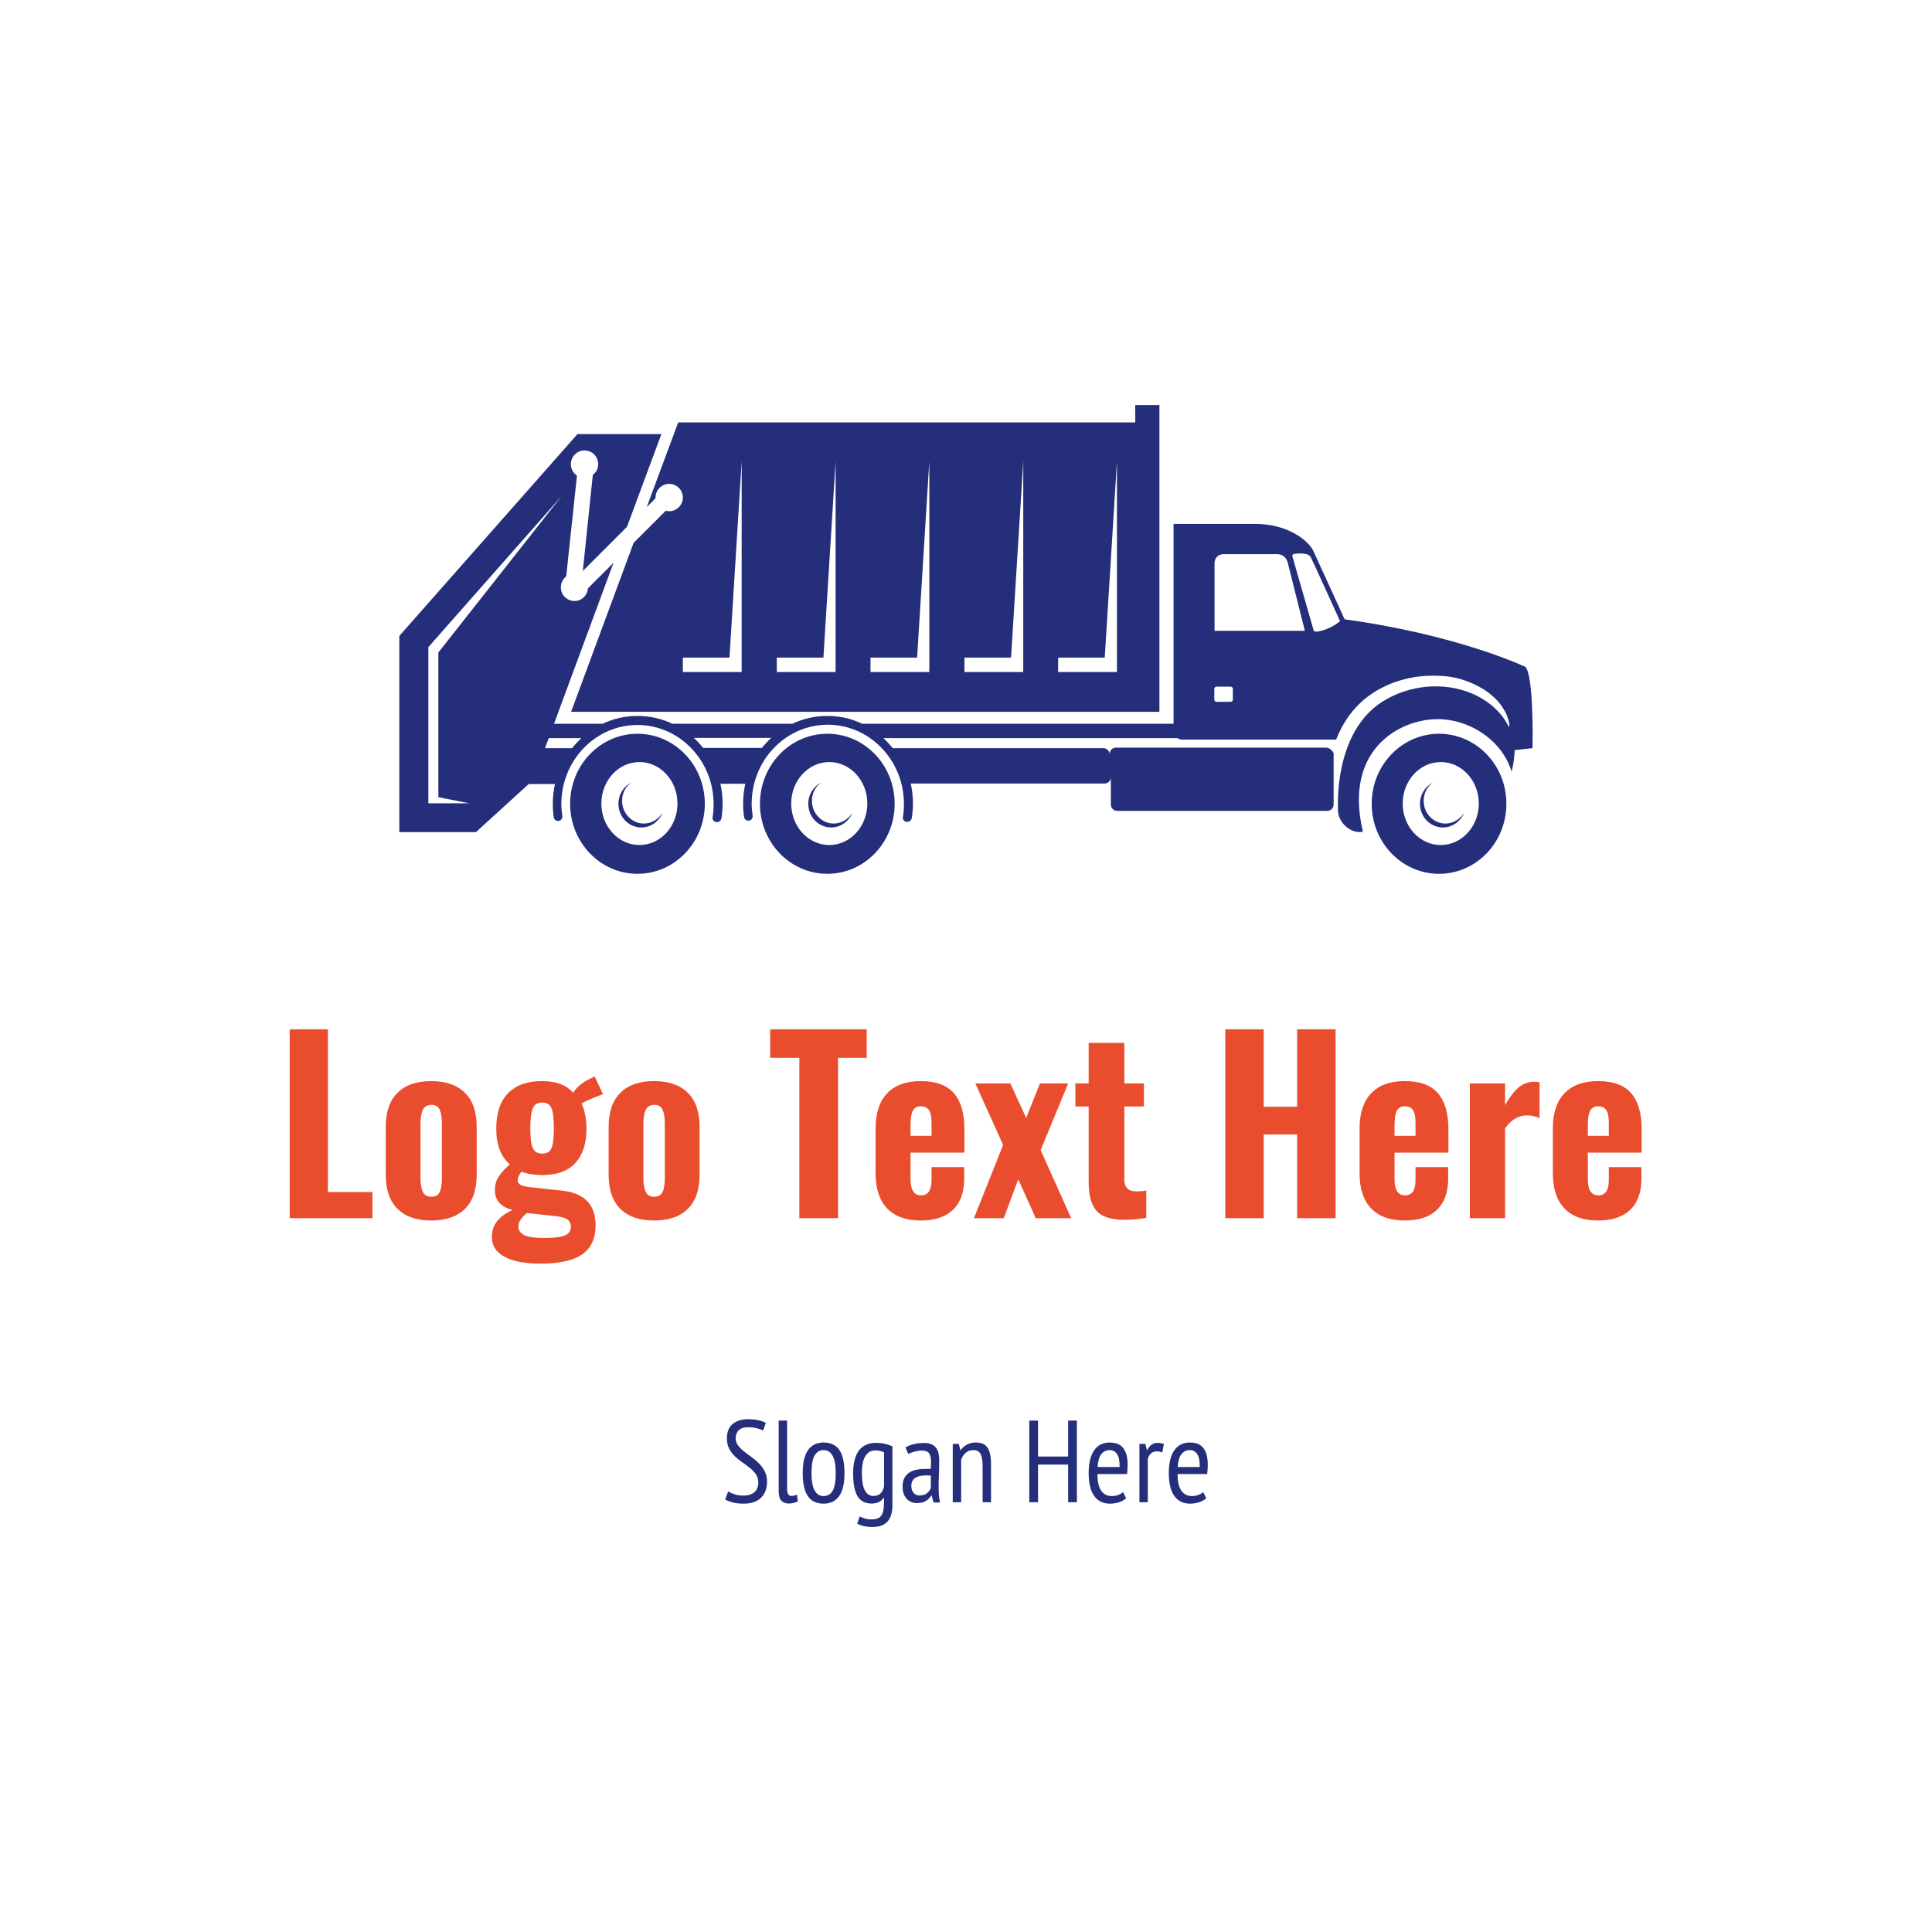
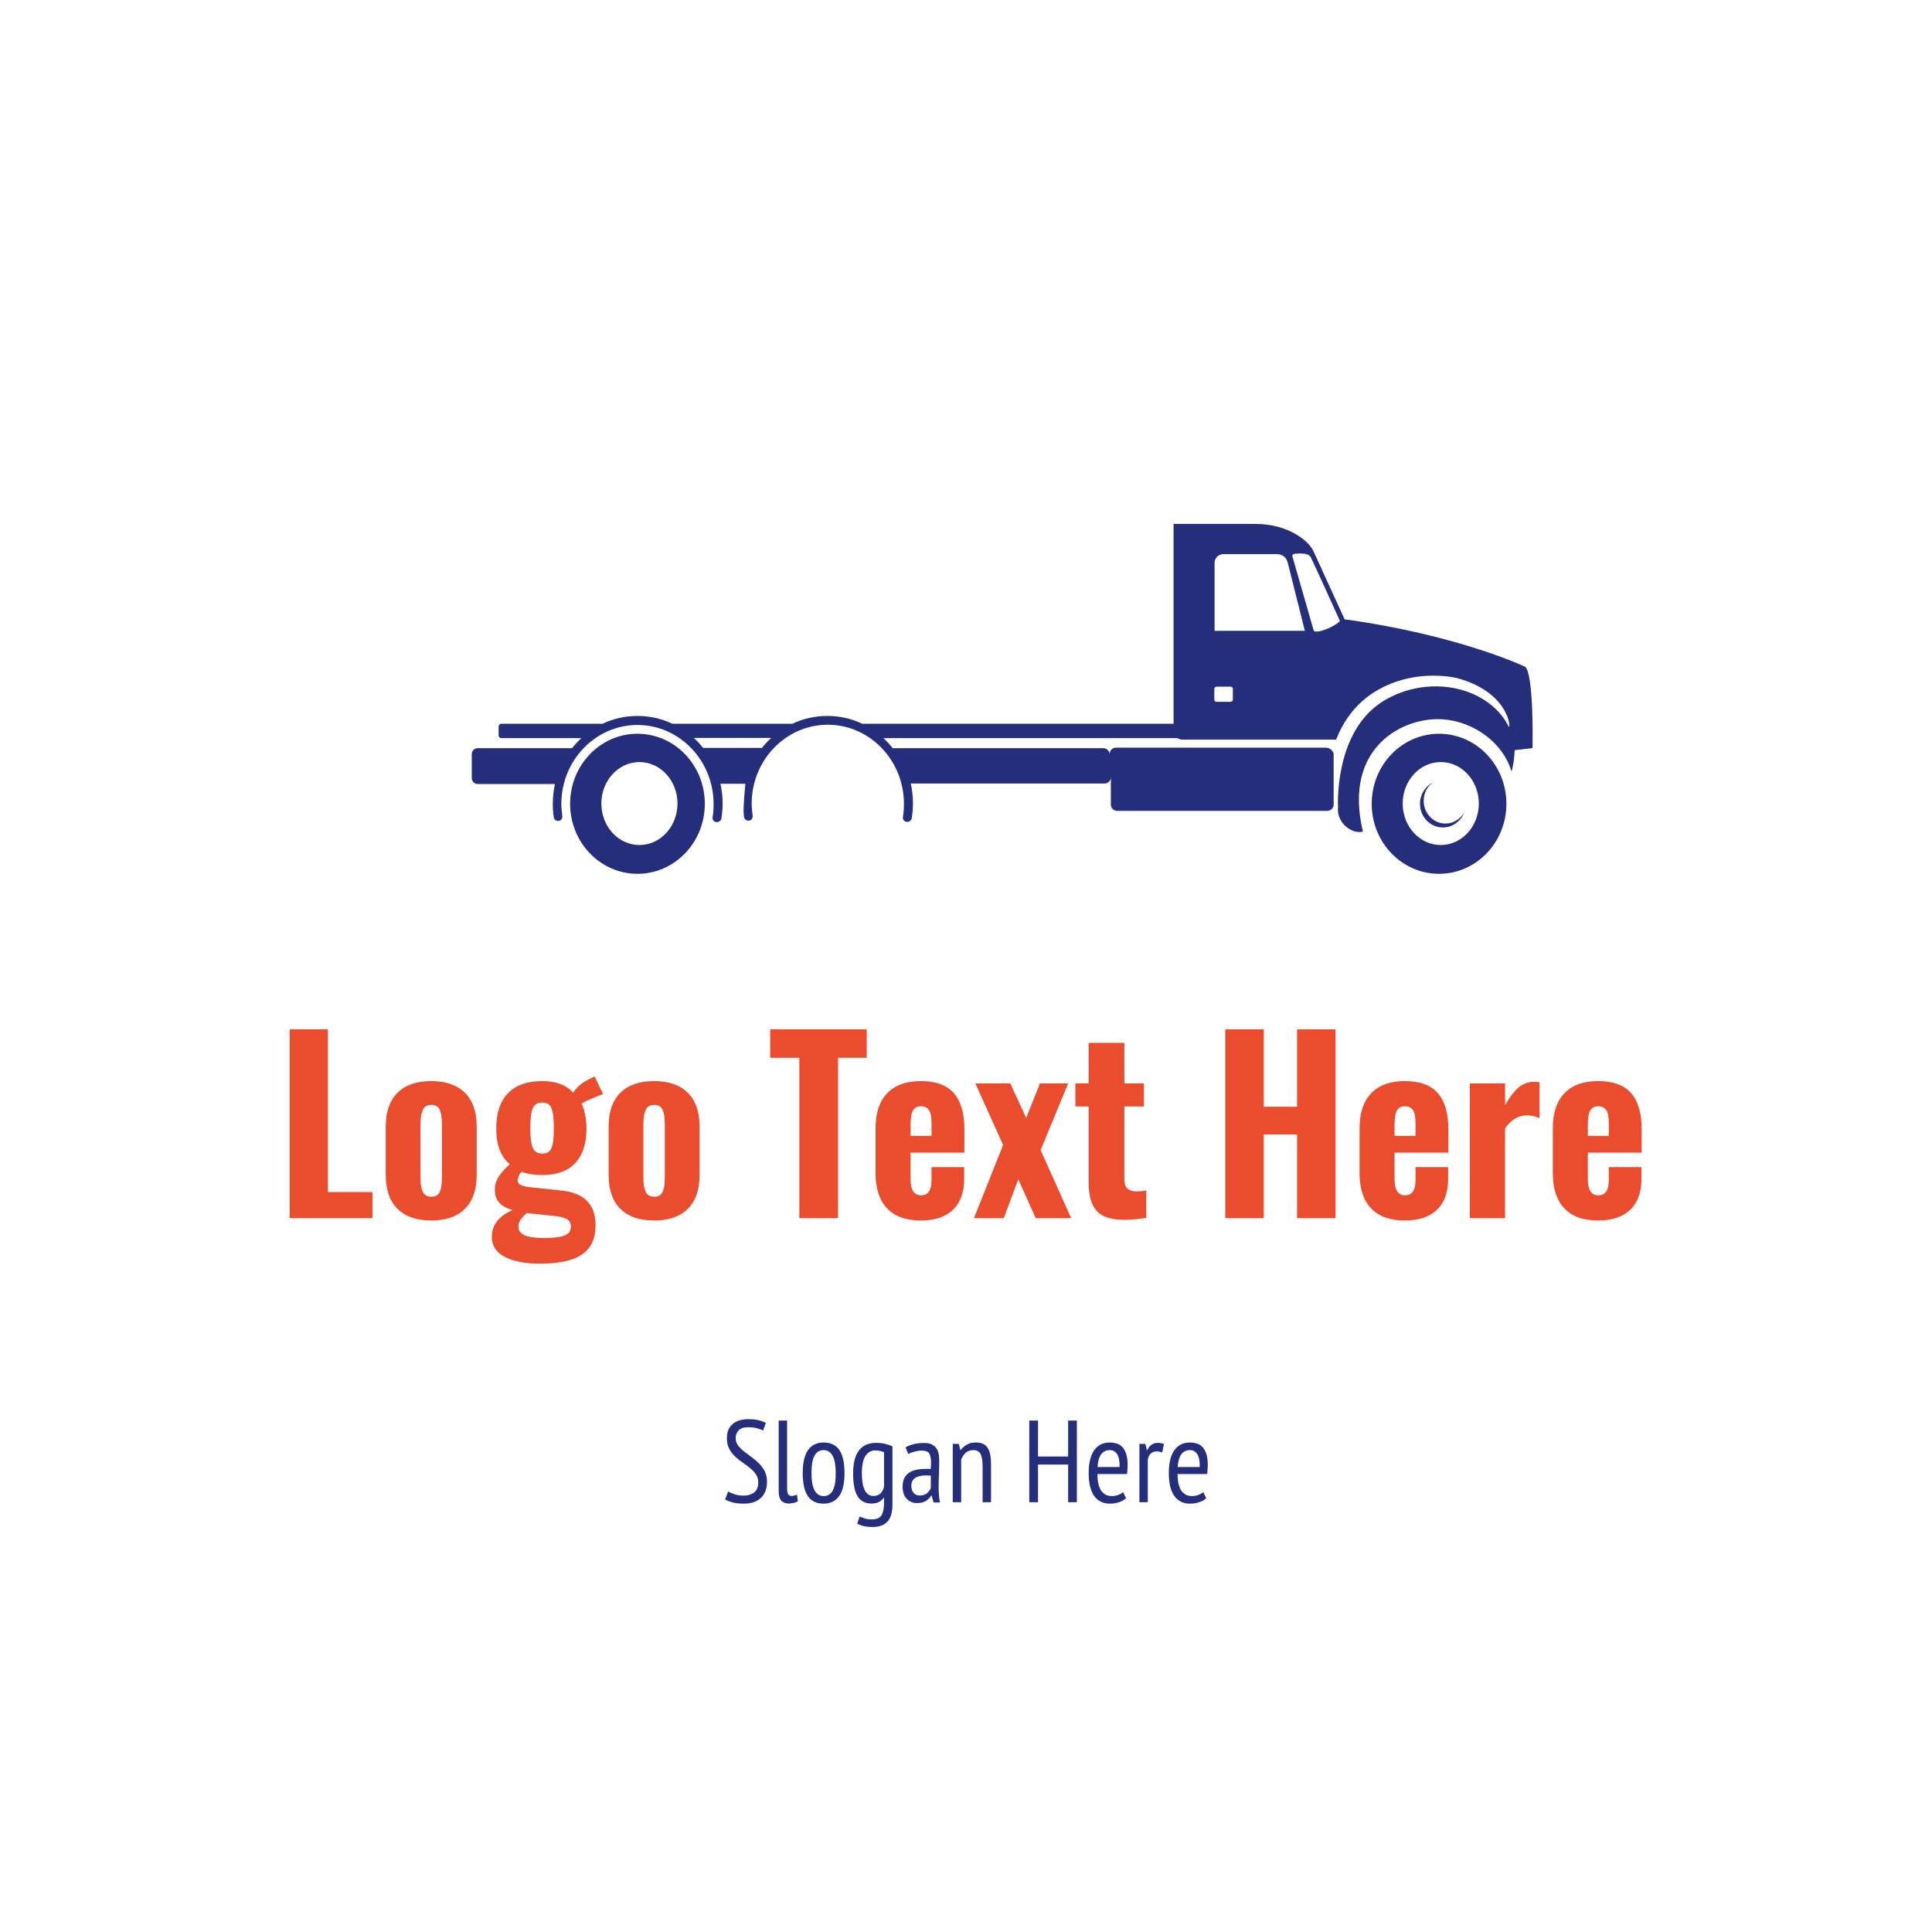
<svg xmlns="http://www.w3.org/2000/svg" width="1000" height="1000" viewBox="0 0 1000 1000">
  <defs />
  <path fill="#ffffff" d="M 0 0 L 1000 0 L 1000 1000 L 0 1000 Z" />
  <path fill="#252e7a" transform="matrix(1.263 0 0 1.263 -0.107 -40.507)" d="M 589.831 332.778 C 574.631 332.778 562.231 345.578 562.231 361.478 C 562.231 377.378 574.631 390.178 589.831 390.178 C 605.031 390.178 617.431 377.378 617.431 361.478 C 617.431 345.578 605.031 332.778 589.831 332.778 Z M 590.531 378.378 C 581.931 378.378 574.931 370.778 574.931 361.378 C 574.931 351.978 581.931 344.378 590.531 344.378 C 599.131 344.378 606.131 351.978 606.131 361.378 C 606.131 370.778 599.131 378.378 590.531 378.378 Z" />
  <path fill="#252e7a" transform="matrix(1.263 0 0 1.263 -0.107 -40.507)" d="M 592.431 369.578 C 587.531 369.578 583.531 365.378 583.531 360.278 C 583.531 357.078 585.031 354.278 587.431 352.678 C 584.231 354.278 582.031 357.578 582.031 361.478 C 582.031 366.878 586.231 371.178 591.431 371.178 C 595.331 371.178 598.631 368.678 600.131 365.178 C 598.431 367.778 595.631 369.578 592.431 369.578 Z" />
  <path fill="#252e7a" transform="matrix(1.263 0 0 1.263 -0.107 -40.507)" d="M 261.331 332.778 C 246.131 332.778 233.731 345.578 233.731 361.478 C 233.731 377.378 246.131 390.178 261.331 390.178 C 276.531 390.178 288.931 377.378 288.931 361.478 C 288.931 345.578 276.531 332.778 261.331 332.778 Z M 262.131 378.378 C 253.531 378.378 246.531 370.778 246.531 361.378 C 246.531 351.978 253.531 344.378 262.131 344.378 C 270.731 344.378 277.731 351.978 277.731 361.378 C 277.731 370.778 270.731 378.378 262.131 378.378 Z" />
-   <path fill="#252e7a" transform="matrix(1.263 0 0 1.263 -0.107 -40.507)" d="M 263.931 369.578 C 259.031 369.578 255.031 365.378 255.031 360.278 C 255.031 357.078 256.531 354.278 258.931 352.678 C 255.731 354.278 253.531 357.578 253.531 361.478 C 253.531 366.878 257.731 371.178 262.931 371.178 C 266.831 371.178 270.131 368.678 271.631 365.178 C 269.931 367.778 267.131 369.578 263.931 369.578 Z" />
-   <path fill="#252e7a" transform="matrix(1.263 0 0 1.263 -0.107 -40.507)" d="M 543.531 338.478 L 457.431 338.478 C 456.031 338.478 454.831 339.578 454.831 341.078 L 454.831 341.278 C 454.831 339.878 453.731 338.678 452.231 338.678 L 365.931 338.678 C 364.731 337.178 363.531 335.878 362.131 334.578 L 485.931 334.578 C 486.531 334.578 487.031 334.078 487.031 333.478 L 487.031 329.778 C 487.031 329.178 486.531 328.678 485.931 328.678 L 353.431 328.678 C 349.031 326.578 344.231 325.478 339.131 325.478 C 334.031 325.478 329.231 326.578 324.831 328.678 L 275.631 328.678 C 271.231 326.578 266.431 325.478 261.331 325.478 C 256.231 325.478 251.431 326.578 247.031 328.678 L 205.531 328.678 C 204.931 328.678 204.431 329.178 204.431 329.778 L 204.431 333.478 C 204.431 334.078 204.931 334.578 205.531 334.578 L 238.331 334.578 C 236.931 335.878 235.731 337.178 234.531 338.678 L 195.831 338.678 C 194.531 338.678 193.431 339.778 193.431 341.078 L 193.431 350.978 C 193.431 352.278 194.531 353.378 195.831 353.378 L 227.531 353.378 C 226.931 355.978 226.631 358.778 226.631 361.578 C 226.631 363.378 226.731 365.278 227.031 366.978 C 227.131 367.978 228.031 368.578 229.031 368.478 C 230.031 368.378 230.631 367.478 230.531 366.478 C 230.331 364.878 230.131 363.178 230.131 361.578 C 230.131 343.678 244.131 329.178 261.331 329.178 C 278.531 329.178 292.531 343.778 292.531 361.578 C 292.531 363.378 292.431 365.178 292.131 366.978 C 291.931 367.978 292.631 368.878 293.631 368.978 C 293.731 368.978 293.831 368.978 293.931 368.978 C 294.831 368.978 295.531 368.378 295.731 367.478 C 296.031 365.478 296.231 363.478 296.231 361.478 C 296.231 358.678 295.931 355.978 295.331 353.278 L 305.531 353.278 C 304.931 355.878 304.631 358.678 304.631 361.478 C 304.631 363.278 304.731 365.178 305.031 366.878 C 305.131 367.878 306.031 368.478 307.031 368.378 C 308.031 368.278 308.631 367.378 308.531 366.378 C 308.331 364.778 308.131 363.078 308.131 361.478 C 308.131 343.578 322.131 329.078 339.331 329.078 C 356.531 329.078 370.531 343.678 370.531 361.478 C 370.531 363.278 370.431 365.078 370.131 366.878 C 369.931 367.878 370.631 368.778 371.631 368.878 C 371.731 368.878 371.831 368.878 371.931 368.878 C 372.831 368.878 373.531 368.278 373.731 367.378 C 374.031 365.378 374.231 363.378 374.231 361.378 C 374.231 358.578 373.931 355.878 373.331 353.178 L 452.731 353.178 C 454.131 353.178 455.331 352.078 455.331 350.578 L 455.331 361.778 C 455.331 363.178 456.431 364.378 457.931 364.378 L 544.031 364.378 C 545.431 364.378 546.631 363.278 546.631 361.778 L 546.631 340.778 C 546.131 339.578 544.931 338.478 543.531 338.478 Z M 312.331 338.578 L 288.231 338.578 C 287.031 337.078 285.831 335.778 284.431 334.478 L 316.131 334.478 C 314.731 335.778 313.431 337.178 312.331 338.578 Z" />
-   <path fill="#252e7a" transform="matrix(1.263 0 0 1.263 -0.107 -40.507)" d="M 339.131 332.778 C 323.931 332.778 311.531 345.578 311.531 361.478 C 311.531 377.378 323.931 390.178 339.131 390.178 C 354.331 390.178 366.731 377.378 366.731 361.478 C 366.731 345.578 354.431 332.778 339.131 332.778 Z M 339.931 378.378 C 331.331 378.378 324.331 370.778 324.331 361.378 C 324.331 351.978 331.331 344.378 339.931 344.378 C 348.531 344.378 355.531 351.978 355.531 361.378 C 355.531 370.778 348.531 378.378 339.931 378.378 Z" />
-   <path fill="#252e7a" transform="matrix(1.263 0 0 1.263 -0.107 -40.507)" d="M 341.731 369.578 C 336.831 369.578 332.831 365.378 332.831 360.278 C 332.831 357.078 334.331 354.278 336.731 352.678 C 333.531 354.278 331.331 357.578 331.331 361.478 C 331.331 366.878 335.531 371.178 340.731 371.178 C 344.631 371.178 347.931 368.678 349.431 365.178 C 347.731 367.778 344.931 369.578 341.731 369.578 Z" />
-   <path fill="#252e7a" transform="matrix(1.263 0 0 1.263 -0.107 -40.507)" d="M 465.331 198.078 L 465.331 205.178 L 278.031 205.178 L 265.131 239.878 L 268.731 236.278 C 268.731 236.178 268.731 236.078 268.731 235.978 C 268.731 232.878 271.231 230.378 274.331 230.378 C 277.431 230.378 279.931 232.878 279.931 235.978 C 279.931 239.078 277.431 241.578 274.331 241.578 C 273.831 241.578 273.331 241.478 272.931 241.378 L 259.731 254.578 L 234.131 323.778 L 475.231 323.778 L 475.231 198.078 L 465.331 198.078 Z M 303.931 307.478 L 279.931 307.478 L 279.931 301.578 L 299.031 301.578 L 304.031 221.178 L 304.031 307.478 Z M 342.431 307.478 L 318.431 307.478 L 318.431 301.578 L 337.531 301.578 L 342.531 221.178 L 342.531 307.478 Z M 380.831 307.478 L 356.831 307.478 L 356.831 301.578 L 375.931 301.578 L 380.931 221.178 L 380.931 307.478 Z M 419.331 307.478 L 395.331 307.478 L 395.331 301.578 L 414.431 301.578 L 419.431 221.178 L 419.431 307.478 Z M 457.731 307.478 L 433.731 307.478 L 433.731 301.578 L 452.831 301.578 L 457.831 221.178 L 457.831 307.478 Z" />
-   <path fill="#252e7a" transform="matrix(1.263 0 0 1.263 -0.107 -40.507)" d="M 235.531 278.378 C 232.431 278.378 229.931 275.878 229.931 272.778 C 229.931 270.978 230.831 269.278 232.131 268.278 L 236.531 226.978 C 235.031 225.978 234.031 224.278 234.031 222.278 C 234.031 219.178 236.531 216.678 239.631 216.678 C 242.731 216.678 245.231 219.178 245.231 222.278 C 245.231 224.078 244.431 225.678 243.031 226.678 L 238.931 266.078 L 257.031 247.978 L 271.131 209.978 L 236.731 209.978 L 163.731 292.678 L 163.731 373.078 L 195.131 373.078 L 218.631 351.678 L 251.531 262.678 L 241.031 273.178 C 240.831 276.078 238.431 278.378 235.531 278.378 Z M 179.731 299.478 L 179.731 358.778 L 192.431 361.278 L 175.631 361.278 L 175.631 297.278 L 230.231 235.378 L 179.731 299.478 Z" />
+   <path fill="#252e7a" transform="matrix(1.263 0 0 1.263 -0.107 -40.507)" d="M 543.531 338.478 L 457.431 338.478 C 456.031 338.478 454.831 339.578 454.831 341.078 L 454.831 341.278 C 454.831 339.878 453.731 338.678 452.231 338.678 L 365.931 338.678 C 364.731 337.178 363.531 335.878 362.131 334.578 L 485.931 334.578 C 486.531 334.578 487.031 334.078 487.031 333.478 L 487.031 329.778 C 487.031 329.178 486.531 328.678 485.931 328.678 L 353.431 328.678 C 349.031 326.578 344.231 325.478 339.131 325.478 C 334.031 325.478 329.231 326.578 324.831 328.678 L 275.631 328.678 C 271.231 326.578 266.431 325.478 261.331 325.478 C 256.231 325.478 251.431 326.578 247.031 328.678 L 205.531 328.678 C 204.931 328.678 204.431 329.178 204.431 329.778 L 204.431 333.478 C 204.431 334.078 204.931 334.578 205.531 334.578 L 238.331 334.578 C 236.931 335.878 235.731 337.178 234.531 338.678 L 195.831 338.678 C 194.531 338.678 193.431 339.778 193.431 341.078 L 193.431 350.978 C 193.431 352.278 194.531 353.378 195.831 353.378 L 227.531 353.378 C 226.931 355.978 226.631 358.778 226.631 361.578 C 226.631 363.378 226.731 365.278 227.031 366.978 C 227.131 367.978 228.031 368.578 229.031 368.478 C 230.031 368.378 230.631 367.478 230.531 366.478 C 230.331 364.878 230.131 363.178 230.131 361.578 C 230.131 343.678 244.131 329.178 261.331 329.178 C 278.531 329.178 292.531 343.778 292.531 361.578 C 292.531 363.378 292.431 365.178 292.131 366.978 C 291.931 367.978 292.631 368.878 293.631 368.978 C 293.731 368.978 293.831 368.978 293.931 368.978 C 294.831 368.978 295.531 368.378 295.731 367.478 C 296.031 365.478 296.231 363.478 296.231 361.478 C 296.231 358.678 295.931 355.978 295.331 353.278 L 305.531 353.278 C 304.631 363.278 304.731 365.178 305.031 366.878 C 305.131 367.878 306.031 368.478 307.031 368.378 C 308.031 368.278 308.631 367.378 308.531 366.378 C 308.331 364.778 308.131 363.078 308.131 361.478 C 308.131 343.578 322.131 329.078 339.331 329.078 C 356.531 329.078 370.531 343.678 370.531 361.478 C 370.531 363.278 370.431 365.078 370.131 366.878 C 369.931 367.878 370.631 368.778 371.631 368.878 C 371.731 368.878 371.831 368.878 371.931 368.878 C 372.831 368.878 373.531 368.278 373.731 367.378 C 374.031 365.378 374.231 363.378 374.231 361.378 C 374.231 358.578 373.931 355.878 373.331 353.178 L 452.731 353.178 C 454.131 353.178 455.331 352.078 455.331 350.578 L 455.331 361.778 C 455.331 363.178 456.431 364.378 457.931 364.378 L 544.031 364.378 C 545.431 364.378 546.631 363.278 546.631 361.778 L 546.631 340.778 C 546.131 339.578 544.931 338.478 543.531 338.478 Z M 312.331 338.578 L 288.231 338.578 C 287.031 337.078 285.831 335.778 284.431 334.478 L 316.131 334.478 C 314.731 335.778 313.431 337.178 312.331 338.578 Z" />
  <path fill="#252e7a" transform="matrix(1.263 0 0 1.263 -0.107 -40.507)" d="M 625.231 305.378 C 625.231 305.378 597.831 292.278 551.131 285.878 L 538.331 257.878 C 536.231 253.478 527.731 246.778 514.531 246.778 C 491.031 246.778 481.031 246.778 481.031 246.778 L 481.031 331.578 C 481.031 333.578 482.631 335.178 484.631 335.178 L 547.631 335.178 C 550.531 327.878 555.331 320.778 563.031 315.878 C 570.031 311.378 578.631 308.978 587.231 308.978 C 591.131 308.978 595.731 309.278 600.231 310.878 C 619.331 317.478 619.231 331.578 618.331 329.778 C 615.431 323.878 610.031 319.178 603.531 316.378 C 591.731 311.278 577.331 312.778 566.531 319.678 C 546.631 332.378 548.431 362.878 548.431 362.878 C 547.731 369.178 554.031 374.078 558.631 372.878 C 550.231 337.878 575.731 325.578 591.631 326.878 C 604.131 327.878 616.031 336.378 619.531 348.278 C 620.631 344.778 620.831 339.478 620.831 339.478 L 628.131 338.678 C 628.231 334.878 628.531 308.978 625.231 305.378 Z M 505.331 318.778 C 505.331 319.278 504.931 319.678 504.431 319.678 L 498.631 319.678 C 498.131 319.678 497.731 319.278 497.731 318.778 L 497.731 314.378 C 497.731 313.878 498.131 313.478 498.631 313.478 L 504.431 313.478 C 504.931 313.478 505.331 313.878 505.331 314.378 L 505.331 318.778 Z M 497.831 290.578 L 497.831 262.778 C 497.831 260.778 499.431 259.178 501.431 259.178 L 523.431 259.178 C 525.431 259.178 527.131 260.178 527.831 262.678 L 534.831 290.578 L 497.831 290.578 Z M 539.131 290.878 C 538.831 290.878 538.531 290.678 538.431 290.378 L 529.731 260.078 C 529.631 259.878 529.731 259.678 529.831 259.478 C 529.931 259.278 530.131 259.178 530.331 259.078 C 530.531 259.078 536.031 258.178 537.231 260.378 C 538.131 262.078 549.231 286.578 549.231 286.578 C 547.631 288.378 541.831 291.178 539.131 290.878 Z" />
  <path id="text" fill="#ea4d2e" transform="matrix(1.257 0 0 1.257 -7.363 574.877)" d="M 125.15 -33.485 L 140.894 -33.485 L 140.894 33.523 L 159.23 33.523 L 159.23 44.275 L 125.15 44.275 L 125.15 -33.485 Z M 169.55 40.435 C 166.318 37.235 164.702 32.595 164.702 26.515 L 164.702 6.547 C 164.702 0.467 166.318 -4.173 169.55 -7.373 C 172.782 -10.573 177.406 -12.173 183.422 -12.173 C 189.438 -12.173 194.062 -10.573 197.294 -7.373 C 200.526 -4.173 202.142 0.467 202.142 6.547 L 202.142 26.515 C 202.142 32.595 200.526 37.235 197.294 40.435 C 194.062 43.635 189.438 45.235 183.422 45.235 C 177.406 45.235 172.782 43.635 169.55 40.435 Z M 186.926 33.475 C 187.534 32.163 187.838 30.195 187.838 27.571 L 187.838 5.587 C 187.838 2.963 187.534 0.979 186.926 -0.365 C 186.318 -1.709 185.182 -2.381 183.518 -2.381 C 181.79 -2.381 180.606 -1.693 179.966 -0.317 C 179.326 1.059 179.006 3.027 179.006 5.587 L 179.006 27.571 C 179.006 30.131 179.326 32.083 179.966 33.427 C 180.606 34.771 181.79 35.443 183.518 35.443 C 185.182 35.443 186.318 34.787 186.926 33.475 Z M 213.71 60.211 C 210.158 58.355 208.382 55.603 208.382 51.955 C 208.382 47.091 211.23 43.411 216.926 40.915 C 212.062 39.635 209.63 36.915 209.63 32.755 C 209.63 30.707 210.126 28.883 211.118 27.283 C 212.11 25.683 213.662 23.955 215.774 22.099 C 213.918 20.499 212.526 18.499 211.598 16.099 C 210.67 13.699 210.206 10.771 210.206 7.315 C 210.206 0.979 211.822 -3.853 215.054 -7.181 C 218.286 -10.509 222.974 -12.173 229.118 -12.173 C 234.814 -12.173 239.07 -10.573 241.886 -7.373 C 242.526 -8.461 243.454 -9.517 244.67 -10.541 C 245.886 -11.565 247.262 -12.429 248.798 -13.133 L 250.718 -14.093 L 254.174 -6.797 C 253.214 -6.477 251.774 -5.917 249.854 -5.117 C 247.934 -4.317 246.43 -3.597 245.342 -2.957 C 245.982 -1.613 246.478 -0.013 246.83 1.843 C 247.182 3.699 247.358 5.555 247.358 7.411 C 247.358 13.491 245.838 18.195 242.798 21.523 C 239.758 24.851 235.198 26.515 229.118 26.515 C 225.918 26.515 223.07 26.067 220.574 25.171 C 219.55 26.451 219.038 27.635 219.038 28.723 C 219.038 29.491 219.422 30.099 220.19 30.547 C 220.958 30.995 222.27 31.315 224.126 31.507 L 237.47 32.947 C 246.558 33.971 251.102 38.739 251.102 47.251 C 251.102 52.563 249.294 56.515 245.678 59.107 C 242.062 61.699 236.254 62.995 228.254 62.995 C 222.11 62.995 217.262 62.067 213.71 60.211 Z M 232.958 15.427 C 233.598 13.923 233.918 11.219 233.918 7.315 C 233.918 3.347 233.598 0.579 232.958 -0.989 C 232.318 -2.557 231.038 -3.341 229.118 -3.341 C 227.198 -3.341 225.902 -2.541 225.23 -0.941 C 224.558 0.659 224.222 3.411 224.222 7.315 C 224.222 11.027 224.558 13.683 225.23 15.283 C 225.902 16.883 227.198 17.683 229.118 17.683 C 231.038 17.683 232.318 16.931 232.958 15.427 Z M 238.286 51.427 C 240.046 50.755 240.926 49.555 240.926 47.827 C 240.926 46.355 240.35 45.283 239.198 44.611 C 238.046 43.939 235.902 43.475 232.766 43.219 L 222.782 42.163 C 221.694 43.123 220.846 44.035 220.238 44.899 C 219.63 45.763 219.326 46.707 219.326 47.731 C 219.326 49.331 220.158 50.515 221.822 51.283 C 223.486 52.051 226.238 52.435 230.078 52.435 C 233.79 52.435 236.526 52.099 238.286 51.427 Z M 261.326 40.435 C 258.094 37.235 256.478 32.595 256.478 26.515 L 256.478 6.547 C 256.478 0.467 258.094 -4.173 261.326 -7.373 C 264.558 -10.573 269.182 -12.173 275.198 -12.173 C 281.214 -12.173 285.838 -10.573 289.07 -7.373 C 292.302 -4.173 293.918 0.467 293.918 6.547 L 293.918 26.515 C 293.918 32.595 292.302 37.235 289.07 40.435 C 285.838 43.635 281.214 45.235 275.198 45.235 C 269.182 45.235 264.558 43.635 261.326 40.435 Z M 278.702 33.475 C 279.31 32.163 279.614 30.195 279.614 27.571 L 279.614 5.587 C 279.614 2.963 279.31 0.979 278.702 -0.365 C 278.094 -1.709 276.958 -2.381 275.294 -2.381 C 273.566 -2.381 272.382 -1.693 271.742 -0.317 C 271.102 1.059 270.782 3.027 270.782 5.587 L 270.782 27.571 C 270.782 30.131 271.102 32.083 271.742 33.427 C 272.382 34.771 273.566 35.443 275.294 35.443 C 276.958 35.443 278.094 34.787 278.702 33.475 Z M 335.006 -21.773 L 323.006 -21.773 L 323.006 -33.485 L 362.75 -33.485 L 362.75 -21.773 L 350.942 -21.773 L 350.942 44.275 L 335.006 44.275 L 335.006 -21.773 Z M 371.15 40.243 C 367.982 36.915 366.398 32.115 366.398 25.843 L 366.398 7.219 C 366.398 0.947 367.998 -3.853 371.198 -7.181 C 374.398 -10.509 379.006 -12.173 385.022 -12.173 C 391.23 -12.173 395.774 -10.509 398.654 -7.181 C 401.534 -3.853 402.974 1.075 402.974 7.603 L 402.974 17.299 L 380.798 17.299 L 380.798 28.051 C 380.798 30.419 381.166 32.147 381.902 33.235 C 382.638 34.323 383.71 34.867 385.118 34.867 C 387.998 34.867 389.438 32.787 389.438 28.627 L 389.438 23.251 L 402.878 23.251 L 402.878 28.051 C 402.878 33.619 401.342 37.875 398.27 40.819 C 395.198 43.763 390.782 45.235 385.022 45.235 C 378.942 45.235 374.318 43.571 371.15 40.243 Z M 389.438 10.387 L 389.438 5.011 C 389.438 2.579 389.086 0.835 388.382 -0.221 C 387.678 -1.277 386.558 -1.805 385.022 -1.805 C 383.55 -1.805 382.478 -1.229 381.806 -0.077 C 381.134 1.075 380.798 3.123 380.798 6.067 L 380.798 10.387 L 389.438 10.387 Z M 418.91 14.131 L 407.486 -11.213 L 421.886 -11.213 L 428.414 2.995 L 434.078 -11.213 L 445.694 -11.213 L 434.366 16.243 L 446.942 44.275 L 432.35 44.275 L 425.15 28.243 L 419.198 44.275 L 406.91 44.275 L 418.91 14.131 Z M 457.358 41.203 C 455.214 38.707 454.142 34.899 454.142 29.779 L 454.142 -1.709 L 448.67 -1.709 L 448.67 -11.213 L 454.142 -11.213 L 454.142 -27.917 L 468.83 -27.917 L 468.83 -11.213 L 476.894 -11.213 L 476.894 -1.709 L 468.83 -1.709 L 468.83 28.339 C 468.83 31.603 470.462 33.235 473.726 33.235 C 475.454 33.235 476.83 33.107 477.854 32.851 L 477.854 44.179 C 474.462 44.691 471.486 44.947 468.926 44.947 C 463.358 44.947 459.502 43.699 457.358 41.203 Z M 510.398 -33.485 L 526.238 -33.485 L 526.238 -1.613 L 539.966 -1.613 L 539.966 -33.485 L 555.806 -33.485 L 555.806 44.275 L 539.966 44.275 L 539.966 9.811 L 526.238 9.811 L 526.238 44.275 L 510.398 44.275 L 510.398 -33.485 Z M 570.446 40.243 C 567.278 36.915 565.694 32.115 565.694 25.843 L 565.694 7.219 C 565.694 0.947 567.294 -3.853 570.494 -7.181 C 573.694 -10.509 578.302 -12.173 584.318 -12.173 C 590.526 -12.173 595.07 -10.509 597.95 -7.181 C 600.83 -3.853 602.27 1.075 602.27 7.603 L 602.27 17.299 L 580.094 17.299 L 580.094 28.051 C 580.094 30.419 580.462 32.147 581.198 33.235 C 581.934 34.323 583.006 34.867 584.414 34.867 C 587.294 34.867 588.734 32.787 588.734 28.627 L 588.734 23.251 L 602.174 23.251 L 602.174 28.051 C 602.174 33.619 600.638 37.875 597.566 40.819 C 594.494 43.763 590.078 45.235 584.318 45.235 C 578.238 45.235 573.614 43.571 570.446 40.243 Z M 588.734 10.387 L 588.734 5.011 C 588.734 2.579 588.382 0.835 587.678 -0.221 C 586.974 -1.277 585.854 -1.805 584.318 -1.805 C 582.846 -1.805 581.774 -1.229 581.102 -0.077 C 580.43 1.075 580.094 3.123 580.094 6.067 L 580.094 10.387 L 588.734 10.387 Z M 611.102 -11.213 L 625.598 -11.213 L 625.598 -2.285 C 627.518 -5.613 629.39 -8.045 631.214 -9.581 C 633.038 -11.117 635.166 -11.885 637.598 -11.885 C 638.174 -11.885 638.91 -11.821 639.806 -11.693 L 639.806 3.091 C 638.142 2.323 636.414 1.939 634.622 1.939 C 631.102 1.939 628.094 3.731 625.598 7.315 L 625.598 44.275 L 611.102 44.275 L 611.102 -11.213 Z M 650.03 40.243 C 646.862 36.915 645.278 32.115 645.278 25.843 L 645.278 7.219 C 645.278 0.947 646.878 -3.853 650.078 -7.181 C 653.278 -10.509 657.886 -12.173 663.902 -12.173 C 670.11 -12.173 674.654 -10.509 677.534 -7.181 C 680.414 -3.853 681.854 1.075 681.854 7.603 L 681.854 17.299 L 659.678 17.299 L 659.678 28.051 C 659.678 30.419 660.046 32.147 660.782 33.235 C 661.518 34.323 662.59 34.867 663.998 34.867 C 666.878 34.867 668.318 32.787 668.318 28.627 L 668.318 23.251 L 681.758 23.251 L 681.758 28.051 C 681.758 33.619 680.222 37.875 677.15 40.819 C 674.078 43.763 669.662 45.235 663.902 45.235 C 657.822 45.235 653.198 43.571 650.03 40.243 Z M 668.318 10.387 L 668.318 5.011 C 668.318 2.579 667.966 0.835 667.262 -0.221 C 666.558 -1.277 665.438 -1.805 663.902 -1.805 C 662.43 -1.805 661.358 -1.229 660.686 -0.077 C 660.014 1.075 659.678 3.123 659.678 6.067 L 659.678 10.387 L 668.318 10.387 Z" />
  <path id="text" fill="#252e7a" transform="matrix(0.629 0 0 0.629 -1.992 721.862)" d="M 602.379 79.622 C 603.595 80.454 605.307 81.238 607.515 81.974 C 609.723 82.71 612.235 83.078 615.051 83.078 C 618.635 83.078 621.547 82.198 623.787 80.438 C 626.027 78.678 627.147 75.91 627.147 72.134 C 627.147 69.638 626.507 67.462 625.227 65.606 C 623.947 63.75 622.347 62.038 620.427 60.47 C 618.507 58.902 616.443 57.366 614.235 55.862 C 612.027 54.358 609.963 52.694 608.043 50.87 C 606.123 49.046 604.523 46.95 603.243 44.582 C 601.963 42.214 601.323 39.366 601.323 36.038 C 601.323 30.662 602.939 26.678 606.171 24.086 C 609.403 21.494 613.611 20.198 618.795 20.198 C 621.995 20.198 624.843 20.486 627.339 21.062 C 629.835 21.638 631.851 22.374 633.387 23.27 L 631.083 29.606 C 629.931 28.902 628.283 28.262 626.139 27.686 C 623.995 27.11 621.515 26.822 618.699 26.822 C 615.243 26.822 612.683 27.67 611.019 29.366 C 609.355 31.062 608.523 33.19 608.523 35.75 C 608.523 37.99 609.163 39.974 610.443 41.702 C 611.723 43.43 613.323 45.062 615.243 46.598 C 617.163 48.134 619.227 49.686 621.435 51.254 C 623.643 52.822 625.707 54.566 627.627 56.486 C 629.547 58.406 631.147 60.582 632.427 63.014 C 633.707 65.446 634.347 68.326 634.347 71.654 C 634.347 77.286 632.683 81.702 629.355 84.902 C 626.027 88.102 621.323 89.702 615.243 89.702 C 611.403 89.702 608.251 89.35 605.787 88.646 C 603.323 87.942 601.355 87.142 599.883 86.246 L 602.379 79.622 Z M 650.859 77.126 C 650.859 79.366 651.163 80.966 651.771 81.926 C 652.379 82.886 653.227 83.366 654.315 83.366 C 655.659 83.366 657.227 83.014 659.019 82.31 L 659.691 87.878 C 658.859 88.39 657.691 88.806 656.187 89.126 C 654.683 89.446 653.323 89.606 652.107 89.606 C 649.675 89.606 647.707 88.854 646.203 87.35 C 644.699 85.846 643.947 83.206 643.947 79.43 L 643.947 21.35 L 650.859 21.35 L 650.859 77.126 Z M 663.723 64.55 C 663.723 55.91 665.211 49.558 668.187 45.494 C 671.163 41.43 675.403 39.398 680.907 39.398 C 686.795 39.398 691.131 41.478 693.915 45.638 C 696.699 49.798 698.091 56.102 698.091 64.55 C 698.091 73.254 696.587 79.622 693.579 83.654 C 690.571 87.686 686.347 89.702 680.907 89.702 C 675.019 89.702 670.683 87.622 667.899 83.462 C 665.115 79.302 663.723 72.998 663.723 64.55 Z M 670.923 64.55 C 670.923 67.366 671.099 69.926 671.451 72.23 C 671.803 74.534 672.379 76.518 673.179 78.182 C 673.979 79.846 675.019 81.142 676.299 82.07 C 677.579 82.998 679.115 83.462 680.907 83.462 C 684.235 83.462 686.731 81.974 688.395 78.998 C 690.059 76.022 690.891 71.206 690.891 64.55 C 690.891 61.798 690.715 59.254 690.363 56.918 C 690.011 54.582 689.435 52.582 688.635 50.918 C 687.835 49.254 686.795 47.958 685.515 47.03 C 684.235 46.102 682.699 45.638 680.907 45.638 C 677.643 45.638 675.163 47.142 673.467 50.15 C 671.771 53.158 670.923 57.958 670.923 64.55 Z M 737.547 90.758 C 737.547 96.966 736.171 101.542 733.419 104.486 C 730.667 107.43 726.667 108.902 721.419 108.902 C 718.219 108.902 715.595 108.63 713.547 108.086 C 711.499 107.542 709.835 106.918 708.555 106.214 L 710.571 100.262 C 711.851 100.838 713.259 101.382 714.795 101.894 C 716.331 102.406 718.219 102.662 720.459 102.662 C 724.363 102.662 727.035 101.574 728.475 99.398 C 729.915 97.222 730.635 93.574 730.635 88.454 L 730.635 84.902 L 730.347 84.902 C 729.323 86.374 728.011 87.526 726.411 88.358 C 724.811 89.19 722.763 89.606 720.267 89.606 C 715.083 89.606 711.275 87.606 708.843 83.606 C 706.411 79.606 705.195 73.318 705.195 64.742 C 705.195 56.486 706.779 50.246 709.947 46.022 C 713.115 41.798 717.803 39.686 724.011 39.686 C 727.019 39.686 729.611 39.974 731.787 40.55 C 733.963 41.126 735.883 41.798 737.547 42.566 L 737.547 90.758 Z M 730.635 47.462 C 728.715 46.438 726.251 45.926 723.243 45.926 C 719.979 45.926 717.355 47.414 715.371 50.39 C 713.387 53.366 712.395 58.118 712.395 64.646 C 712.395 67.334 712.555 69.814 712.875 72.086 C 713.195 74.358 713.739 76.342 714.507 78.038 C 715.275 79.734 716.251 81.046 717.435 81.974 C 718.619 82.902 720.075 83.366 721.803 83.366 C 724.235 83.366 726.155 82.726 727.563 81.446 C 728.971 80.166 729.995 78.246 730.635 75.686 L 730.635 47.462 Z M 748.299 43.43 C 750.155 42.278 752.411 41.382 755.067 40.742 C 757.723 40.102 760.523 39.782 763.467 39.782 C 766.155 39.782 768.315 40.182 769.947 40.982 C 771.579 41.782 772.859 42.87 773.787 44.246 C 774.715 45.622 775.323 47.19 775.611 48.95 C 775.899 50.71 776.043 52.55 776.043 54.47 C 776.043 58.31 775.963 62.054 775.803 65.702 C 775.643 69.35 775.563 72.806 775.563 76.07 C 775.563 78.502 775.643 80.758 775.803 82.838 C 775.963 84.918 776.267 86.886 776.715 88.742 L 771.435 88.742 L 769.803 83.078 L 769.419 83.078 C 768.459 84.742 767.051 86.182 765.195 87.398 C 763.339 88.614 760.843 89.222 757.707 89.222 C 754.251 89.222 751.419 88.022 749.211 85.622 C 747.003 83.222 745.899 79.91 745.899 75.686 C 745.899 72.934 746.363 70.63 747.291 68.774 C 748.219 66.918 749.531 65.414 751.227 64.262 C 752.923 63.11 754.939 62.294 757.275 61.814 C 759.611 61.334 762.219 61.094 765.099 61.094 C 765.739 61.094 766.379 61.094 767.019 61.094 C 767.659 61.094 768.331 61.126 769.035 61.19 C 769.227 59.206 769.323 57.446 769.323 55.91 C 769.323 52.262 768.779 49.702 767.691 48.23 C 766.603 46.758 764.619 46.022 761.739 46.022 C 759.947 46.022 757.995 46.294 755.883 46.838 C 753.771 47.382 752.011 48.07 750.603 48.902 L 748.299 43.43 Z M 769.131 66.662 C 768.491 66.598 767.851 66.55 767.211 66.518 C 766.571 66.486 765.931 66.47 765.291 66.47 C 763.755 66.47 762.251 66.598 760.779 66.854 C 759.307 67.11 757.995 67.558 756.843 68.198 C 755.691 68.838 754.779 69.702 754.107 70.79 C 753.435 71.878 753.099 73.254 753.099 74.918 C 753.099 77.478 753.723 79.462 754.971 80.87 C 756.219 82.278 757.835 82.982 759.819 82.982 C 762.507 82.982 764.587 82.342 766.059 81.062 C 767.531 79.782 768.555 78.374 769.131 76.838 L 769.131 66.662 Z M 811.755 88.55 L 811.755 59.27 C 811.755 54.47 811.195 50.998 810.075 48.854 C 808.955 46.71 806.955 45.638 804.075 45.638 C 801.515 45.638 799.403 46.406 797.739 47.942 C 796.075 49.478 794.859 51.366 794.091 53.606 L 794.091 88.55 L 787.179 88.55 L 787.179 40.55 L 792.171 40.55 L 793.419 45.638 L 793.707 45.638 C 794.923 43.91 796.571 42.438 798.651 41.222 C 800.731 40.006 803.211 39.398 806.091 39.398 C 808.139 39.398 809.947 39.686 811.515 40.262 C 813.083 40.838 814.395 41.814 815.451 43.19 C 816.507 44.566 817.307 46.406 817.851 48.71 C 818.395 51.014 818.667 53.926 818.667 57.446 L 818.667 88.55 L 811.755 88.55 Z M 882.123 57.542 L 857.355 57.542 L 857.355 88.55 L 850.155 88.55 L 850.155 21.35 L 857.355 21.35 L 857.355 50.918 L 882.123 50.918 L 882.123 21.35 L 889.323 21.35 L 889.323 88.55 L 882.123 88.55 L 882.123 57.542 Z M 929.835 85.286 C 928.299 86.694 926.347 87.782 923.979 88.55 C 921.611 89.318 919.115 89.702 916.491 89.702 C 913.483 89.702 910.875 89.11 908.667 87.926 C 906.459 86.742 904.635 85.046 903.195 82.838 C 901.755 80.63 900.699 77.99 900.027 74.918 C 899.355 71.846 899.019 68.39 899.019 64.55 C 899.019 56.358 900.523 50.118 903.531 45.83 C 906.539 41.542 910.795 39.398 916.299 39.398 C 918.091 39.398 919.867 39.622 921.627 40.07 C 923.387 40.518 924.971 41.414 926.379 42.758 C 927.787 44.102 928.923 45.99 929.787 48.422 C 930.651 50.854 931.083 54.022 931.083 57.926 C 931.083 59.014 931.035 60.182 930.939 61.43 C 930.843 62.678 930.731 63.974 930.603 65.318 L 906.219 65.318 C 906.219 68.07 906.443 70.566 906.891 72.806 C 907.339 75.046 908.043 76.95 909.003 78.518 C 909.963 80.086 911.195 81.302 912.699 82.166 C 914.203 83.03 916.075 83.462 918.315 83.462 C 920.043 83.462 921.755 83.142 923.451 82.502 C 925.147 81.862 926.443 81.094 927.339 80.198 L 929.835 85.286 Z M 924.459 59.558 C 924.587 54.758 923.915 51.238 922.443 48.998 C 920.971 46.758 918.955 45.638 916.395 45.638 C 913.451 45.638 911.115 46.758 909.387 48.998 C 907.659 51.238 906.635 54.758 906.315 59.558 L 924.459 59.558 Z M 940.779 40.55 L 945.675 40.55 L 946.923 45.638 L 947.211 45.638 C 948.107 43.782 949.275 42.326 950.715 41.27 C 952.155 40.214 953.899 39.686 955.947 39.686 C 957.419 39.686 959.083 39.974 960.939 40.55 L 959.595 47.558 C 957.931 46.982 956.459 46.694 955.179 46.694 C 953.131 46.694 951.467 47.286 950.187 48.47 C 948.907 49.654 948.075 51.238 947.691 53.222 L 947.691 88.55 L 940.779 88.55 L 940.779 40.55 Z M 995.787 85.286 C 994.251 86.694 992.299 87.782 989.931 88.55 C 987.563 89.318 985.067 89.702 982.443 89.702 C 979.435 89.702 976.827 89.11 974.619 87.926 C 972.411 86.742 970.587 85.046 969.147 82.838 C 967.707 80.63 966.651 77.99 965.979 74.918 C 965.307 71.846 964.971 68.39 964.971 64.55 C 964.971 56.358 966.475 50.118 969.483 45.83 C 972.491 41.542 976.747 39.398 982.251 39.398 C 984.043 39.398 985.819 39.622 987.579 40.07 C 989.339 40.518 990.923 41.414 992.331 42.758 C 993.739 44.102 994.875 45.99 995.739 48.422 C 996.603 50.854 997.035 54.022 997.035 57.926 C 997.035 59.014 996.987 60.182 996.891 61.43 C 996.795 62.678 996.683 63.974 996.555 65.318 L 972.171 65.318 C 972.171 68.07 972.395 70.566 972.843 72.806 C 973.291 75.046 973.995 76.95 974.955 78.518 C 975.915 80.086 977.147 81.302 978.651 82.166 C 980.155 83.03 982.027 83.462 984.267 83.462 C 985.995 83.462 987.707 83.142 989.403 82.502 C 991.099 81.862 992.395 81.094 993.291 80.198 L 995.787 85.286 Z M 990.411 59.558 C 990.539 54.758 989.867 51.238 988.395 48.998 C 986.923 46.758 984.907 45.638 982.347 45.638 C 979.403 45.638 977.067 46.758 975.339 48.998 C 973.611 51.238 972.587 54.758 972.267 59.558 L 990.411 59.558 Z" />
</svg>